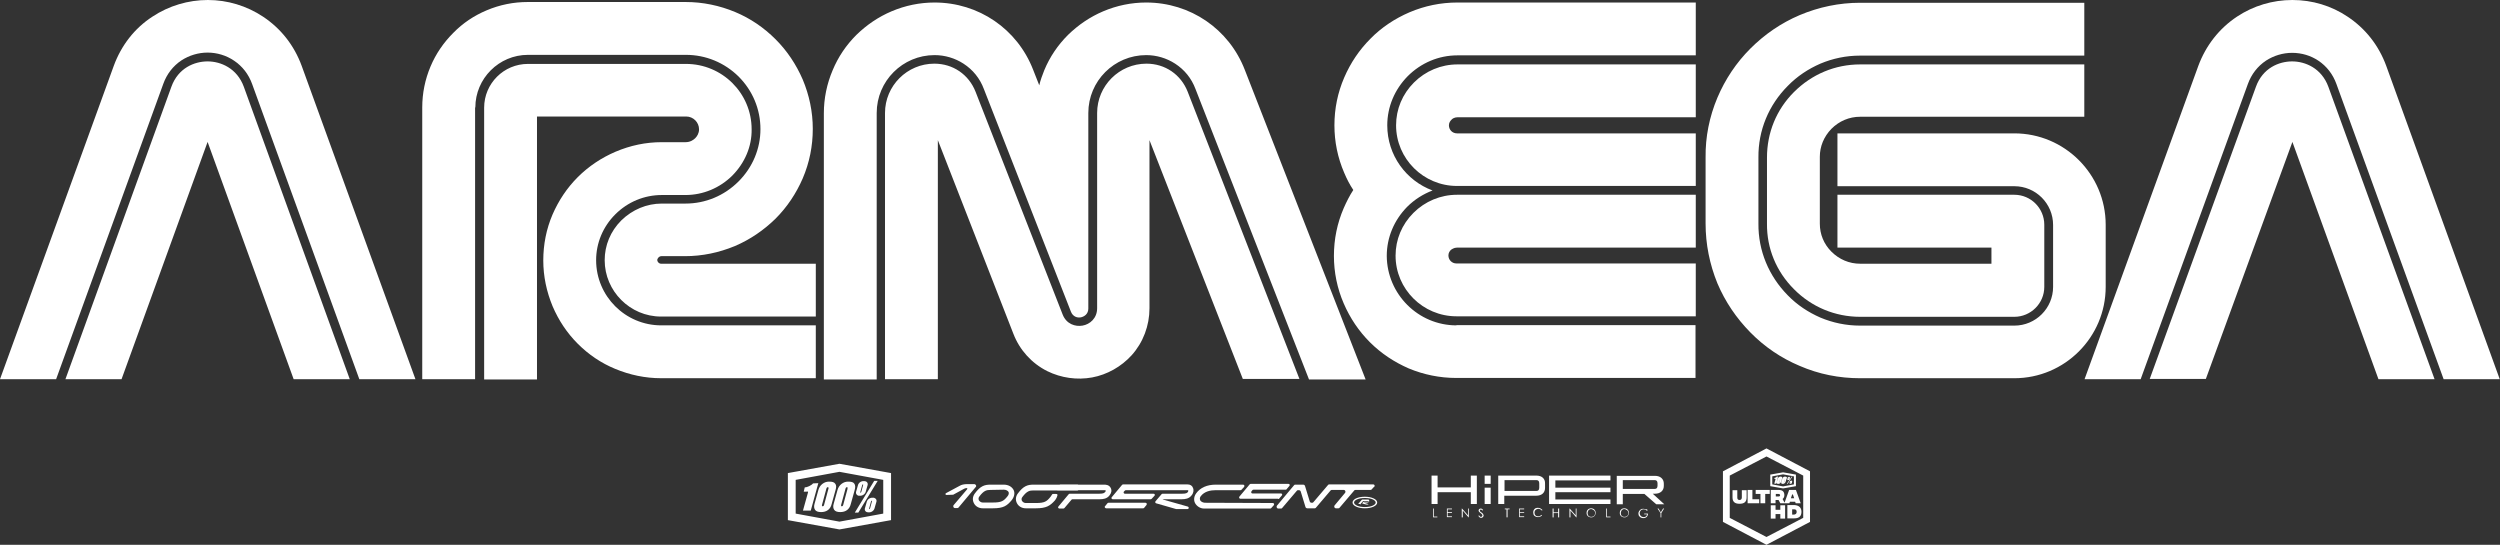
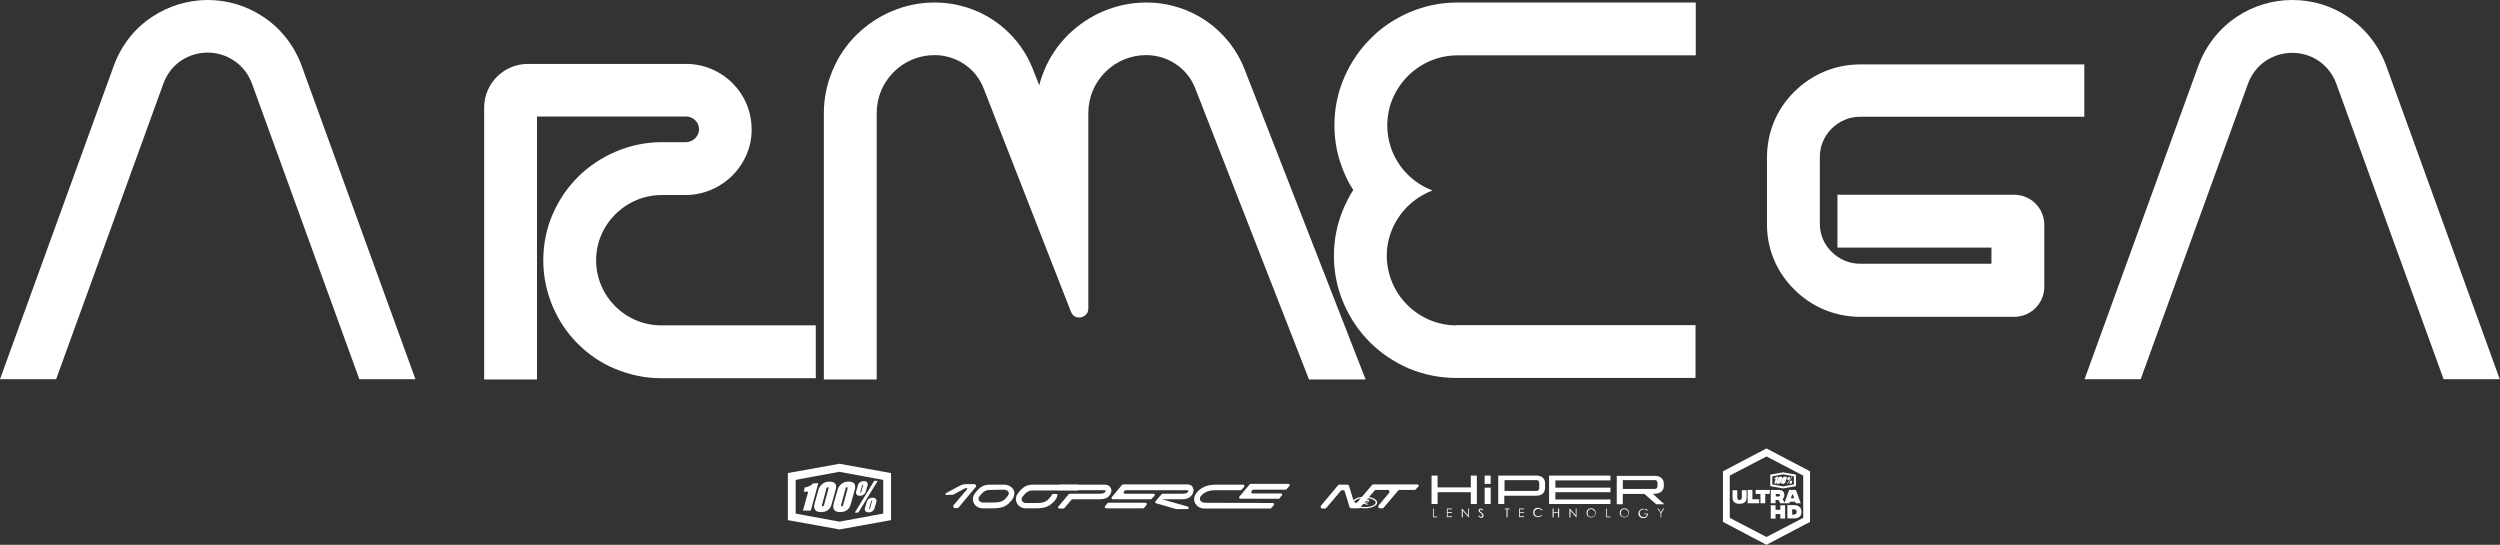
<svg xmlns="http://www.w3.org/2000/svg" width="993.5" height="216.5" viewBox="0 0 993.5 216.5">
  <rect x="0" y="0" width="993.5" height="216.5" fill="#333333" stroke="none" />
  <style>.st0{fill:#fff}</style>
  <path class="st0" d="M828.3 46.6v-21h-89.1c-9.9 0-19.2 3.9-26.3 11-7 7-10.7 16.2-10.7 26v26.3c-.1 9.8 3.7 19 10.7 26 7 7.1 16.4 11 26.3 11h61.3c6.5 0 11.9-5.3 11.9-11.9V89.3c0-6.5-5.3-11.9-11.9-11.9h-70.3v21h61.2v6.4h-52.2c-4.3 0-8.3-1.7-11.4-4.8-3-3-4.6-6.9-4.6-11.1V62.3c0-4.1 1.6-8 4.6-11.1 3.1-3.1 7.1-4.8 11.4-4.8h89.1v.2zM64.9 33.3c1.4-3.9 3.9-7.1 7.2-9.3 3.1-2 6.7-3.1 10.4-3.1S89.9 22 93 24.1c3.3 2.2 5.8 5.4 7.2 9.3l42.6 117.3h22.3L119.9 26.2c-3-8.2-8.3-14.9-15.4-19.6C98 2.3 90.4 0 82.6 0s-15.5 2.3-22 6.6C53.5 11.2 48.2 18 45.2 26.2L0 150.7h22.3L64.9 33.3zm785.8 117.4l42.6-117.3c1.4-3.9 3.9-7.1 7.2-9.3 3.1-2 6.7-3.1 10.4-3.1 3.8 0 7.4 1.1 10.4 3.1 3.3 2.2 5.8 5.4 7.2 9.3l42.6 117.3h22.3L948.3 26.2c-3-8.2-8.3-14.9-15.4-19.6-6.4-4.3-14-6.6-21.9-6.6s-15.5 2.3-22 6.6c-7.1 4.7-12.4 11.5-15.4 19.6l-45.2 124.5h22.3z" />
-   <path class="st0" d="M96.9 34.5c-2.7-7.4-9.2-10.1-14.4-10.1-5.2 0-11.7 2.6-14.4 10.1L26 150.7h22.3l34.2-94.3 34.2 94.3H139L96.9 34.5zm375.1 2c-2.7-6.9-9-11.2-16.4-11.2-10.8 0-19.6 8.8-19.6 19.6v77.6c0 4-2.9 6.4-5.8 6.9s-6.4-.6-7.9-4.4l-34.6-88.5c-2.7-6.9-9-11.2-16.4-11.2-10.8 0-19.6 8.8-19.6 19.6v105.8h21v-95l30 76.9c2.5 6.5 7.3 11.8 13.5 14.9 5.5 2.7 11.8 3.6 17.8 2.5s11.6-4.3 15.7-8.8c4.6-5.1 7.1-11.8 7.1-18.7V55.7l37.1 94.9h22.5L472 36.5zm107 61.9h94.9v-21H579c-6.5 0-12.7 2.6-17.3 7.2s-7.1 10.6-7.1 17c0 13.3 10.9 24.1 24.2 24.1h95.1v-21h-95.1c-1.8 0-3.2-1.4-3.2-3.2 0-1 .5-1.7 1-2.2.3-.2 1.2-.9 2.4-.9zm.2-51.8h94.7v-21h-94.7c-6.5 0-12.7 2.6-17.3 7.2s-7.1 10.6-7.1 17c0 13.3 10.9 24.1 24.2 24.1h94.9V53H579c-1.8 0-3.2-1.4-3.2-3.2 0-1 .5-1.7 1-2.2.3-.4 1.2-1 2.4-1zM836.8 114V89.3c0-20-16.3-36.3-36.3-36.3h-70.3v21h70.3c8.5 0 15.4 6.9 15.4 15.4V114c0 8.5-6.9 15.4-15.4 15.4h-61.3c-5.5 0-10.8-1.1-15.8-3.2-4.8-2.1-9.2-5-12.9-8.8-7.6-7.7-11.8-17.8-11.7-28.5V62.5c-.1-10.7 4.1-20.8 11.7-28.4 3.7-3.8 8.1-6.7 12.9-8.8 5-2.1 10.3-3.2 15.8-3.2h89.1v-21h-89.1c-8.3 0-16.4 1.7-24 4.9-7.3 3.1-13.9 7.6-19.6 13.3-5.6 5.6-10 12.2-13.1 19.5-3.2 7.6-4.8 15.6-4.7 23.8v26.2c0 8.2 1.6 16.2 4.7 23.8 3.1 7.3 7.5 13.8 13.1 19.5s12.2 10.2 19.6 13.3c7.6 3.3 15.7 4.9 24 4.9h61.3c20 0 36.3-16.3 36.3-36.3zM188.9 42.7c0-11.5 9.4-20.9 20.9-20.9h62.8c7.9 0 15.3 3.1 20.9 8.6 5.6 5.6 8.7 13 8.7 20.9 0 7.8-3.1 15.2-8.7 20.8-5.7 5.7-13.2 8.8-21.1 8.8H263c-6 0-11.7 2.4-16.1 6.7-4.3 4.3-6.6 9.9-6.6 15.8 0 12.3 10.1 22.4 22.4 22.4h61.5v-21h-61.5c-.8 0-1.5-.7-1.5-1.5 0-.3.2-.6.4-.9.2-.2.6-.6 1.2-.6h9.4c6.9 0 13.5-1.4 19.8-4 6.1-2.6 11.5-6.3 16.2-10.9 4.6-4.6 8.2-10 10.8-16 2.7-6.3 4-12.9 4-19.7s-1.4-13.4-4-19.6c-2.6-6-6.2-11.4-10.8-16-4.6-4.6-10-8.3-16-10.8-6.2-2.6-12.9-4-19.7-4h-62.8c-5.6 0-11.1 1.1-16.3 3.3-5 2.1-9.5 5.1-13.3 9-3.8 3.8-6.9 8.3-9 13.3-2.2 5.2-3.3 10.7-3.3 16.3v108h21v-108h.1zm736.4-8.2c-2.7-7.4-9.2-10.1-14.4-10.1s-11.7 2.6-14.4 10.1l-42.2 116.1h22.3L911 56.4l34.2 94.3h22.3L925.3 34.5z" />
  <path class="st0" d="M262.8 129.3c-14.3 0-25.9-11.6-25.9-25.9 0-6.8 2.7-13.3 7.6-18.2 5-5 11.6-7.7 18.5-7.7h9.4c7 0 13.7-2.8 18.7-7.8 4.9-5 7.7-11.5 7.6-18.3 0-14.4-11.7-26-26.1-26h-62.8c-9.6 0-17.4 7.8-17.4 17.4v108h21V46.3h59.3c2.8 0 5.1 2.3 5.1 5.1 0 1.6-.8 2.8-1.5 3.5-.6.6-1.9 1.6-3.8 1.6H263c-6.4 0-12.5 1.3-18.4 3.8-5.6 2.4-10.7 5.8-15 10.1-4.3 4.3-7.6 9.3-10 14.8-2.5 5.8-3.7 12-3.7 18.3s1.3 12.4 3.7 18.2c2.4 5.6 5.7 10.6 10 14.9 4.3 4.3 9.3 7.7 14.9 10 5.8 2.4 11.9 3.7 18.2 3.7h61.5v-21h-61.4zm316 0c-15.2 0-27.6-12.4-27.7-27.6 0-7.3 2.9-14.2 8.1-19.5 2.9-2.9 6.4-5.1 10.1-6.5-10.5-3.9-18-14-18-25.9 0-7.3 2.9-14.2 8.1-19.5 5.3-5.3 12.3-8.3 19.8-8.3h94.7V1h-94.7c-6.6 0-13 1.3-19.1 3.9-5.8 2.5-11.1 6-15.5 10.5-4.4 4.4-7.9 9.6-10.4 15.4-2.6 6-3.9 12.4-3.9 19 0 6.5 1.3 12.9 3.9 18.9 1 2.4 2.2 4.7 3.6 6.8-1.5 2.3-2.7 4.7-3.8 7.2-2.6 6-3.9 12.4-3.9 19 0 6.5 1.3 12.9 3.9 18.9 2.5 5.8 6 11 10.4 15.4 4.5 4.5 9.7 7.9 15.4 10.4 6 2.5 12.4 3.8 18.9 3.8h95.1v-21h-95v.1zM348.4 44.9c0-12.7 10.3-23 23-23 4.1 0 8.1 1.2 11.5 3.4 3.7 2.4 6.5 5.8 8.1 10.1l34.6 88.5c.8 2 2.6 2.5 4 2.2 1.3-.3 2.9-1.3 2.9-3.5V44.9c0-12.7 10.3-23 23-23 4.1 0 8.1 1.2 11.5 3.4 3.7 2.4 6.5 5.8 8.1 10.1l45.1 115.4h22.5l-48-123C488.4 11.5 473 1 455.5 1c-5.9 0-11.7 1.2-17.1 3.5-5.2 2.2-9.9 5.4-14 9.4-4 4-7.2 8.7-9.4 14-.8 2-1.5 3.9-2 6l-2.4-6.1C404.3 11.5 388.9 1 371.4 1c-5.9 0-11.7 1.2-17.1 3.5-5.2 2.2-9.9 5.4-14 9.4-4 4-7.2 8.7-9.4 14-2.3 5.4-3.5 11.2-3.5 17.1v105.8h21V44.9zM478.9 199.8c-.7 0-1.6-.4-1.9-.9-.2-.5-.3-1 .1-1.6 1.5-2.1 4.1-2.5 6-2.5h9.9c.2 0 .3-.1.4-.2l1-1.1c.3-.4.1-.9-.4-.9h-10.9c-3.4 0-6.1 1.2-7.7 3.4-.9 1.2-1.1 2.7-.5 3.9.7 1.3 2.1 2.2 3.6 2.2h26.3c.2 0 .3-.1.4-.2l1-1.1c.3-.4.1-.9-.4-.9l-26.9-.1z" />
  <path class="st0" d="M508.3 198.2l1.1-1.3c.3-.3.1-.8-.3-.8h-11.4c-.4 0-.6-.5-.4-.8l.4-.5c.1-.1.2-.2.4-.2H511c.1 0 .3-.1.3-.2l1.1-1.3c.3-.3.1-.8-.3-.8H497c-.1 0-.3.1-.4.2l-4.1 4.9c-.2.3 0 .8.4.8h15c.1.2.3.1.4 0zm-68.7 3.8h14.7c.2 0 .3-.1.4-.2l.9-1.1c.3-.4.1-.9-.4-.9h-14.7c-.2 0-.3.1-.4.2l-.9 1.1c-.4.3-.1.9.4.9z" />
-   <path class="st0" d="M471.9 192.5h-25.6c-.1 0-.3.1-.4.2l-4.1 4.9c-.3.3 0 .8.4.8h15.1c.1 0 .3-.1.4-.2l1.1-1.2c.3-.3.1-.8-.4-.8H447c-.4 0-.6-.5-.4-.8l.4-.4c.1-.1.2-.2.4-.2H472c.2 0 .3.2.2.4 0 .1-.1.2-.2.4-.3.3-.6.6-2.2.6H462c-.1 0-.3.1-.4.2l-2.4 2.8c-.2.3-.1.7.2.8l8 2.3h4.5c.6 0 .7-.8.1-1l-9.9-2.8v-.1h7.5c1.4 0 2.9-.2 3.9-1.5.8-.9 1-2.1.6-3-.3-.9-1.1-1.4-2.2-1.4zm-31 4.4c.8-1 1-2 .5-3-.7-1.3-2-1.3-2.7-1.3h-17.3c-.1 0-.3.1-.4.2l-1.1 1.2c-.3.3-.1.8.4.8h18.4c.6 0 .7 0 .7.2 0 .1.1.2-.3.6-.3.3-.6.6-2.2.6h-11.8c-.1 0-.3.1-.4.2l-4.1 4.9c-.3.3 0 .8.4.8h1.6c.1 0 .3-.1.4-.2l2.8-3.3c.1-.1.2-.2.4-.2H437c1.4 0 2.9-.2 3.9-1.5zm104.8-4.4h-17.5c-.2 0-.4.1-.5.3l-5.7 6.7c-.1.2-.3.3-.5.3h-.3c-.3 0-.6-.2-.7-.5l-1.9-6.2c-.1-.3-.4-.5-.7-.5h-3.2c-.2 0-.4.1-.5.3l-6.7 8c-.4.5-.1 1.2.5 1.2h1.1c.2 0 .4-.1.5-.3l5.7-6.7c.1-.2.3-.3.5-.3h.4c.3 0 .6.2.7.5l1.9 6.2c.1.3.4.5.7.5h3c.2 0 .4-.1.5-.3l5.7-6.7c.1-.2.3-.3.5-.3h4.8c.6 0 .9.7.5 1.2l-4.1 4.9c-.4.5-.1 1.2.5 1.2h1c.2 0 .4-.1.5-.3l5.7-6.7c.1-.2.3-.3.5-.3h6c.2 0 .4-.1.5-.2l.7-.8c.8-.4.5-1.2-.1-1.2z" />
+   <path class="st0" d="M471.9 192.5h-25.6c-.1 0-.3.1-.4.2l-4.1 4.9c-.3.3 0 .8.4.8h15.1c.1 0 .3-.1.4-.2l1.1-1.2c.3-.3.1-.8-.4-.8H447c-.4 0-.6-.5-.4-.8l.4-.4c.1-.1.2-.2.4-.2H472c.2 0 .3.2.2.4 0 .1-.1.2-.2.4-.3.3-.6.6-2.2.6H462c-.1 0-.3.1-.4.2l-2.4 2.8c-.2.3-.1.7.2.8l8 2.3h4.5c.6 0 .7-.8.1-1l-9.9-2.8v-.1h7.5c1.4 0 2.9-.2 3.9-1.5.8-.9 1-2.1.6-3-.3-.9-1.1-1.4-2.2-1.4zm-31 4.4c.8-1 1-2 .5-3-.7-1.3-2-1.3-2.7-1.3h-17.3c-.1 0-.3.1-.4.2l-1.1 1.2c-.3.3-.1.8.4.8h18.4c.6 0 .7 0 .7.2 0 .1.1.2-.3.6-.3.3-.6.6-2.2.6h-11.8c-.1 0-.3.1-.4.2l-4.1 4.9c-.3.3 0 .8.4.8h1.6c.1 0 .3-.1.4-.2l2.8-3.3c.1-.1.2-.2.4-.2H437c1.4 0 2.9-.2 3.9-1.5zm104.8-4.4c-.2 0-.4.1-.5.3l-5.7 6.7c-.1.2-.3.3-.5.3h-.3c-.3 0-.6-.2-.7-.5l-1.9-6.2c-.1-.3-.4-.5-.7-.5h-3.2c-.2 0-.4.1-.5.3l-6.7 8c-.4.5-.1 1.2.5 1.2h1.1c.2 0 .4-.1.5-.3l5.7-6.7c.1-.2.3-.3.5-.3h.4c.3 0 .6.2.7.5l1.9 6.2c.1.3.4.5.7.5h3c.2 0 .4-.1.5-.3l5.7-6.7c.1-.2.3-.3.5-.3h4.8c.6 0 .9.7.5 1.2l-4.1 4.9c-.4.5-.1 1.2.5 1.2h1c.2 0 .4-.1.5-.3l5.7-6.7c.1-.2.3-.3.5-.3h6c.2 0 .4-.1.5-.2l.7-.8c.8-.4.5-1.2-.1-1.2z" />
  <path class="st0" d="M542.4 202c-2.7 0-4.9-1-4.9-2.3s2.1-2.3 4.9-2.3c2.7 0 4.9 1 4.9 2.3s-2.2 2.3-4.9 2.3zm0-4.1c-2.6 0-4.3.9-4.3 1.8s1.7 1.8 4.3 1.8 4.3-.9 4.3-1.8-1.7-1.8-4.3-1.8z" />
  <path class="st0" d="M540.5 200.5c.1 0 .1 0 .1-.1l1.1-1.3h2.2s.1 0 0 .1v.1c0 .1-.1.1-.4.1h-1.6l-.5.5v.2l1.5.4h.8c.1 0 .1-.2 0-.2l-1.6-.5-.2-.1h1.3c.3 0 .6 0 .8-.3.2-.2.2-.4.1-.6-.1-.2-.2-.3-.4-.3h-2.4l-1.5 1.7c0 .1 0 .1.1.1h.6v.2zm-164.4-3.8c-.4 0-.5-.5-.2-.7l5.4-2.9c.8-.5 1.9-.7 2.8-.7h3.1c.6 0 1 .8.5 1.2l-6.7 8c-.1.2-.3.3-.5.3h-1c-.6 0-.9-.7-.5-1.2l5.2-6.1c.6-.7-.1-.8-1-.4l-4.4 2.4-2.7.1zm18.5 5.3h-4.1c-1.5 0-2.9-.8-3.5-2.1-.6-1.2-.5-2.6.4-3.8 2.2-3 3.9-3.5 6.2-3.5h5.3c1.8 0 3.2.8 3.9 2.1.6 1.2.3 2.7-.7 4-1.9 2.3-3.3 3.3-7.5 3.3zm-1-7.3c-1.5 0-2.6.2-4.4 2.6-.4.5-.4 1-.2 1.5.3.5.9.9 1.5.9h4.1c3.4 0 4.3-.6 5.8-2.5.5-.6.6-1.2.4-1.7-.3-.5-1-.9-1.9-.9l-5.3.1zm18.1 7.3h-4.1c-1.5 0-2.9-.8-3.5-2.1-.6-1.2-.5-2.6.4-3.8 2.2-3 3.9-3.5 6.2-3.5h17.5c.2 0 .4.2.4.4v1.5c0 .2-.2.4-.4.4h-17.5c-1.5 0-2.6.2-4.4 2.6-.4.5-.4 1-.2 1.5.3.5.9.9 1.5.9h4.1c3.4 0 4.3-.6 5.8-2.5.2-.2.3-.5.4-.6s.2-.3.2-.3c.1-.1.2-.2.3-.2h1.3c.5 0 .6.2.5.7l-.3.8c-.2.4-.4.7-.7 1.1-1.9 2.1-3.4 3.1-7.5 3.1zm-57.6-14l-20.5-3.7-20.5 3.7v18.7l20.5 3.7 20.5-3.7V188zm-20.5 19.3l-17.4-3.2v-13.4l17.4-3.2 17.4 3.2v13.4l-17.4 3.2zm-8.4-15.3l-3 10.9h-3.1l2-7.2c.2-.6-.7-.3-.7-.3h-1l.4-1.7c.9 0 2.7-.8 3.3-1.6l2.1-.1zm16.5 5c1.1.1 2.2-.7 2.4-1.8l.6-2.1c.2-.5.2-1-.1-1.4-.3-.4-.8-.5-1.3-.5-1.1-.1-2.2.7-2.4 1.8l-.6 2.1c-.2.5-.2 1 .1 1.4.3.4.8.6 1.3.5zm.2-1.5l.7-2.6c.1-.4.2-.4.3-.4h.1v.3l-.7 2.6c-.1.4-.2.4-.3.4h-.1v-.3zm5.5-4.4h1.4l-7.7 12.6h-1.4l7.7-12.6zm-15.5 1.1c-.4-.6-1.2-.8-2.3-.8-2.1-.1-3.9 1.4-4.4 3.4l-1.5 5.4c-.3 1-.2 1.8.2 2.4.4.6 1.2.9 2.4.9 2.2 0 3.7-1.1 4.2-3.2l1.5-5.4c.4-1.3.4-2.1-.1-2.7zm-2.7 2.1l-1.7 6.3c-.1.4-.3.6-.6.6-.1 0-.1 0-.2-.1-.1-.2-.1-.4 0-.6l1.7-6.3c.1-.4.3-.6.6-.6.1 0 .2 0 .2.1.1.2.1.4 0 .6zm17.6 3.5c-1.1-.1-2.2.7-2.4 1.8l-.6 2.1c-.2.5-.2 1 .1 1.4.3.4.8.5 1.3.5 1.1.1 2.2-.7 2.4-1.8l.6-2.1c.2-.5.2-1-.1-1.4-.4-.4-.9-.6-1.3-.5zm-.3 1.5l-.7 2.6c-.1.4-.2.4-.3.4h-.1v-.3l.7-2.6c.1-.4.2-.4.3-.4h.1c.1 0 .1.1 0 .3zm-7-7.1c-.4-.6-1.2-.8-2.3-.8-2.1-.1-3.9 1.4-4.4 3.4l-1.5 5.4c-.3 1-.2 1.8.2 2.4.4.6 1.2.9 2.4.9 2.2 0 3.7-1.1 4.2-3.2l1.5-5.4c.4-1.3.3-2.1-.1-2.7zm-2.7 2.1l-1.7 6.3c-.1.4-.3.6-.6.6-.1 0-.1 0-.2-.1-.1-.2-.1-.4 0-.6l1.7-6.3c.1-.4.3-.6.6-.6.1 0 .2 0 .2.1v.6zm351.7 3.4v-2.9h1.9v2.9c0 .6.2 1 .9 1 .6 0 .9-.4.9-1v-2.9h1.9v2.9c0 1.7-.9 2.5-2.8 2.5s-2.8-.8-2.8-2.5zm6-3h1.9v3.7h2.7v1.6h-4.6v-5.3zm8.9 1.6h-1.9v3.7h-1.9v-3.7h-1.9v-1.6h5.6v1.6h.1zm4.1 3.7l-.7-1.3h-1.2v1.3h-1.9v-5.3h3.1c1.5 0 2.3.6 2.3 2.1 0 .7-.3 1.2-.7 1.5l.9 1.7h-1.8zm-1.8-2.7h1.1c.4 0 .6-.2.6-.5s-.2-.5-.6-.5h-1.1v1zm7.7 2.1h-2.1l-.2.6h-2l1.9-5.3h2.7l1.9 5.3h-2l-.2-.6zm-.4-1.4l-.5-1.5h-.3l-.5 1.5h1.3zm-3.6 2.8v5.3h-1.9v-1.8h-1.9v1.8h-1.9v-5.3h1.9v1.8h1.9v-1.8h1.9zm6.5 2.6c0 1.5-.7 2.6-2.9 2.6h-2.7v-5.3h2.7c2.1.1 2.9 1.2 2.9 2.7zm-1.9 0c0-.8-.5-1-1-1h-.8v2.1h.8c.5-.1 1-.3 1-1.1zm-.3-14.8l-5.1-.9-5.1.9v4.6l5.1.9 5.1-.9v-4.6zm-9.4 3.9v-3.2l4.3-.8 4.3.8v3.2l-4.3.8-4.3-.8zm3.9-2.9c-.1-.1-.3-.2-.6-.2s-.9.1-1.1.8l-.4 1.3c-.1.2-.1.4 0 .6.1.1.3.2.6.2.5 0 .9-.3 1.1-.8l.4-1.3c.1-.2.1-.4 0-.6zm-.7.5l-.4 1.5c0 .1-.1.2-.1.2v-.1l.5-1.6c-.1 0 0-.1 0-.1v.1zm2.5-.5c-.1-.1-.3-.2-.6-.2s-.9.1-1.1.8l-.4 1.3c-.1.2-.1.4 0 .6.1.1.3.2.6.2.5 0 .9-.3 1.1-.8l.4-1.3c.2-.2.2-.4 0-.6zm-.6.5l-.4 1.5c0 .1-.1.2-.1.2v-.1l.5-1.6c-.1 0 0-.1 0-.1v.1zm2.8 1c-.1-.1-.2-.1-.3-.1-.3 0-.5.1-.6.4l-.1.5v.3c.1.1.2.1.3.1.3 0 .5-.1.6-.4l.1-.5v-.3zm-.4.3l-.2.6c0 .1-.1.1-.1.1v-.1l.3-.6c-.1-.1 0-.1 0 0 0-.1 0-.1 0 0 0-.1 0-.1 0 0zm-1.2-.6c.3 0 .5-.1.6-.4l.1-.5v-.3c-.1-.1-.2-.1-.3-.1-.3 0-.5.1-.6.4l-.1.5v.3c0 .1.1.1.3.1zm.1-.4l.2-.6c0-.1.1-.1.1-.1v.1l-.3.6c0 .1 0 .1 0 0 0 .1 0 .1 0 0-.1.1-.1.1 0 0zm1.3-1l-1.9 2.9h.3l1.9-2.9h-.3zm-6 .1c-.1.2-.6.4-.8.4l-.1.4h.3s.2 0 .2.1-.5 1.8-.5 1.8h.8l.7-2.8h-.6v.1zm-4 27l-17.3-9.1v-20.1l17.3-9.1 17.3 9.1v20.1l-17.3 9.1zm-14.6-10.7l14.6 7.6 14.6-7.6V189l-14.6-7.6-14.6 7.6v16.8zm-97.4-5.5h2.4v-6.5H590v6.5zm0-8h2.4V189H590v3.3zm-5.5 1.4h-13.2V189h-2.4v11.3h2.4v-4.7h13.2v4.7h2.4V189h-2.4v4.7zm31.1 6.6H640v-1.8h-21.9v-2.9H640v-1.8h-21.9v-2.9H640V189h-24.4v11.3zm-5-11.3h-15.2v11.3h2.4V197h12.7c2.2 0 3.5-1.2 3.5-3.1v-1.7c.1-2-1.3-3.2-3.4-3.2m1.1 4.8c0 .9-.4 1.3-1.1 1.3h-12.7v-4.3h12.7c.7 0 1.1.4 1.1 1.3v1.7zm45.1 2.4h.9c2.1 0 3.5-1.2 3.5-3.1v-.9c0-1.9-1.4-3.1-3.5-3.1h-15.2v11.3h2.4v-4.1h8.6l4.7 4.1h3.2l-4.6-4.2zm-11.9-1.9v-3.5h12.7c.7 0 1.1.4 1.1 1.3v.9c0 .9-.4 1.3-1.1 1.3h-12.7zm-75.5 7.8h.4v3.2h1.4v.3h-1.7v-3.5h-.1zm5.6 0h2v.3h-1.7v1.1h1.7v.3h-1.7v1.4h1.7v.3h-2v-3.4zm5.9 3.5v-3.5h.1l2.4 2.7v-2.7h.3v3.5h-.1l-2.3-2.7v2.7h-.4zm6.6-.6l.3-.2c.2.4.5.6.7.6.1 0 .2 0 .3-.1s.2-.1.2-.2c.1-.1.1-.2.1-.3s0-.2-.1-.3c-.1-.2-.3-.3-.6-.6-.3-.2-.5-.4-.6-.5-.1-.2-.2-.3-.2-.5s0-.3.1-.4l.3-.3c.1-.1.3-.1.4-.1.2 0 .3 0 .5.1.1.1.3.2.5.5l-.3.2c-.1-.2-.2-.3-.3-.3-.1-.1-.2-.1-.3-.1s-.3 0-.3.1c-.1.1-.1.2-.1.3v.2c0 .1.1.2.2.2 0 0 .2.2.5.4s.5.4.6.6c.1.2.2.4.2.5 0 .3-.1.5-.3.7s-.4.3-.7.3c-.2 0-.4-.1-.6-.2-.2-.2-.4-.4-.5-.6zm10.5-2.6v-.3h1.9v.3h-.8v3.2h-.4v-3.2h-.7zm5.7-.3h2v.3H604v1.1h1.7v.3H604v1.4h1.7v.3h-2v-3.4zm9.3.6l-.3.2c-.2-.2-.3-.4-.6-.5-.2-.1-.5-.2-.7-.2-.3 0-.5.1-.8.2-.2.1-.4.3-.6.5-.1.2-.2.5-.2.8 0 .4.1.8.4 1.1.3.3.7.4 1.1.4.5 0 .9-.2 1.2-.6l.3.2c-.2.2-.4.4-.7.5s-.6.2-.9.2c-.6 0-1.1-.2-1.5-.6-.3-.3-.4-.8-.4-1.3s.2-1 .5-1.3c.4-.4.8-.5 1.4-.5.3 0 .6.1.9.2.5.3.7.5.9.7zm4-.6h.4v1.5h1.8v-1.5h.4v3.5h-.4v-1.7h-1.8v1.7h-.4v-3.5zm6.7 3.5v-3.5h.1l2.4 2.7v-2.7h.3v3.5h-.1l-2.3-2.7v2.7h-.4zm8.6-3.6c.5 0 1 .2 1.3.5.4.4.5.8.5 1.3s-.2 1-.5 1.3c-.4.4-.8.5-1.3.5s-1-.2-1.3-.5c-.4-.4-.5-.8-.5-1.3 0-.3.1-.7.2-.9.2-.3.4-.5.7-.7.3-.1.6-.2.9-.2zm0 .3c-.3 0-.5.1-.7.2-.2.1-.4.3-.5.6-.1.2-.2.5-.2.8 0 .4.1.8.4 1.1.3.3.6.4 1.1.4.3 0 .5-.1.8-.2.2-.1.4-.3.5-.5s.2-.5.2-.8-.1-.5-.2-.8c-.1-.2-.3-.4-.6-.5-.3-.2-.5-.3-.8-.3zm5.9-.2h.4v3.2h1.4v.3h-1.7v-3.5h-.1zm7.3-.1c.5 0 1 .2 1.3.5.4.4.5.8.5 1.3s-.2 1-.5 1.3c-.4.4-.8.5-1.3.5s-1-.2-1.3-.5c-.4-.4-.5-.8-.5-1.3 0-.3.1-.7.2-.9.2-.3.4-.5.7-.7.2-.1.5-.2.9-.2zm0 .3c-.3 0-.5.1-.7.2-.2.1-.4.3-.5.6-.1.2-.2.5-.2.8 0 .4.1.8.4 1.1.3.3.6.4 1.1.4.3 0 .5-.1.8-.2.2-.1.4-.3.5-.5s.2-.5.2-.8-.1-.5-.2-.8c-.1-.2-.3-.4-.6-.5-.3-.2-.5-.3-.8-.3zm9.3.4l-.3.3c-.2-.2-.4-.3-.6-.4-.2-.1-.5-.2-.7-.2-.3 0-.5.1-.8.2-.3.1-.4.3-.6.6-.1.2-.2.5-.2.7 0 .3.1.5.2.8.1.2.3.4.6.6.3.1.5.2.8.2.4 0 .7-.1.9-.3.3-.2.4-.5.4-.8h-1.1v-.3h1.5c0 .5-.2 1-.5 1.3s-.8.5-1.3.5c-.7 0-1.2-.2-1.6-.7-.3-.3-.4-.7-.4-1.2 0-.3.1-.6.3-.9s.4-.5.7-.7.6-.2 1-.2c.3 0 .6.1.8.2.4-.1.6 0 .9.3zm3.9-.6h.4l.9 1.5.9-1.5h.4l-1.1 1.8v1.7h-.3v-1.7l-1.2-1.8z" />
</svg>